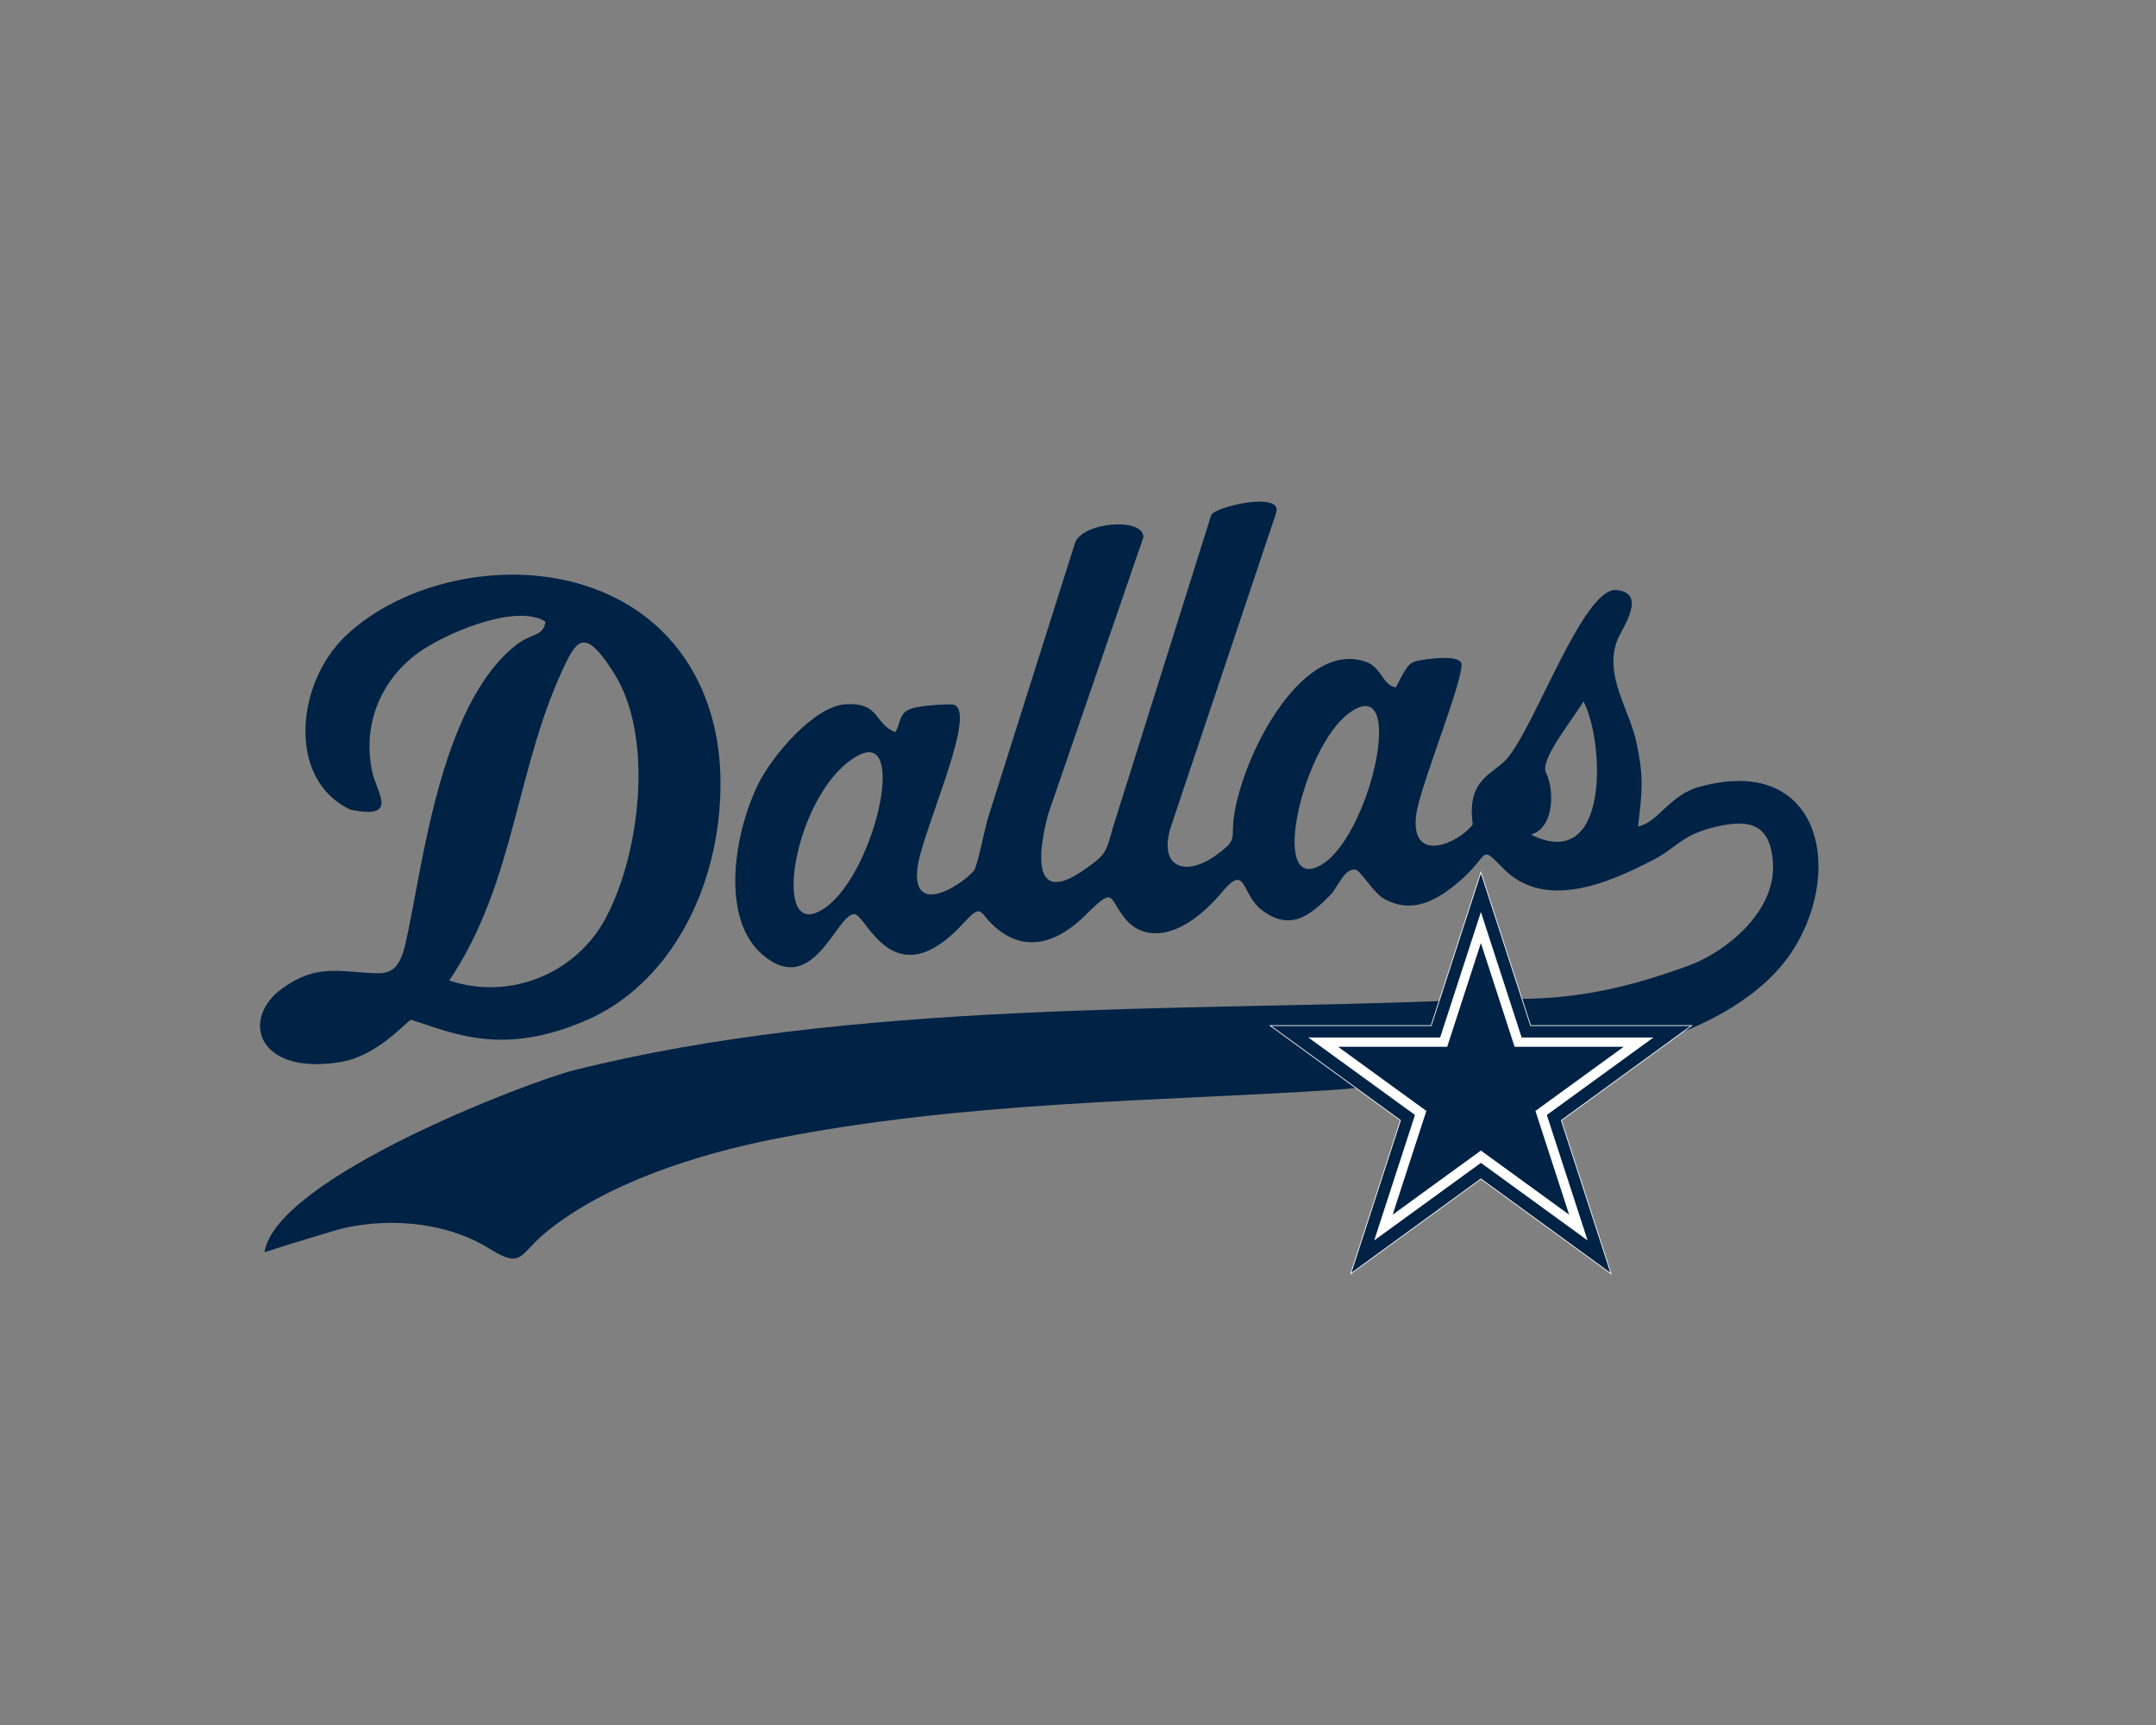
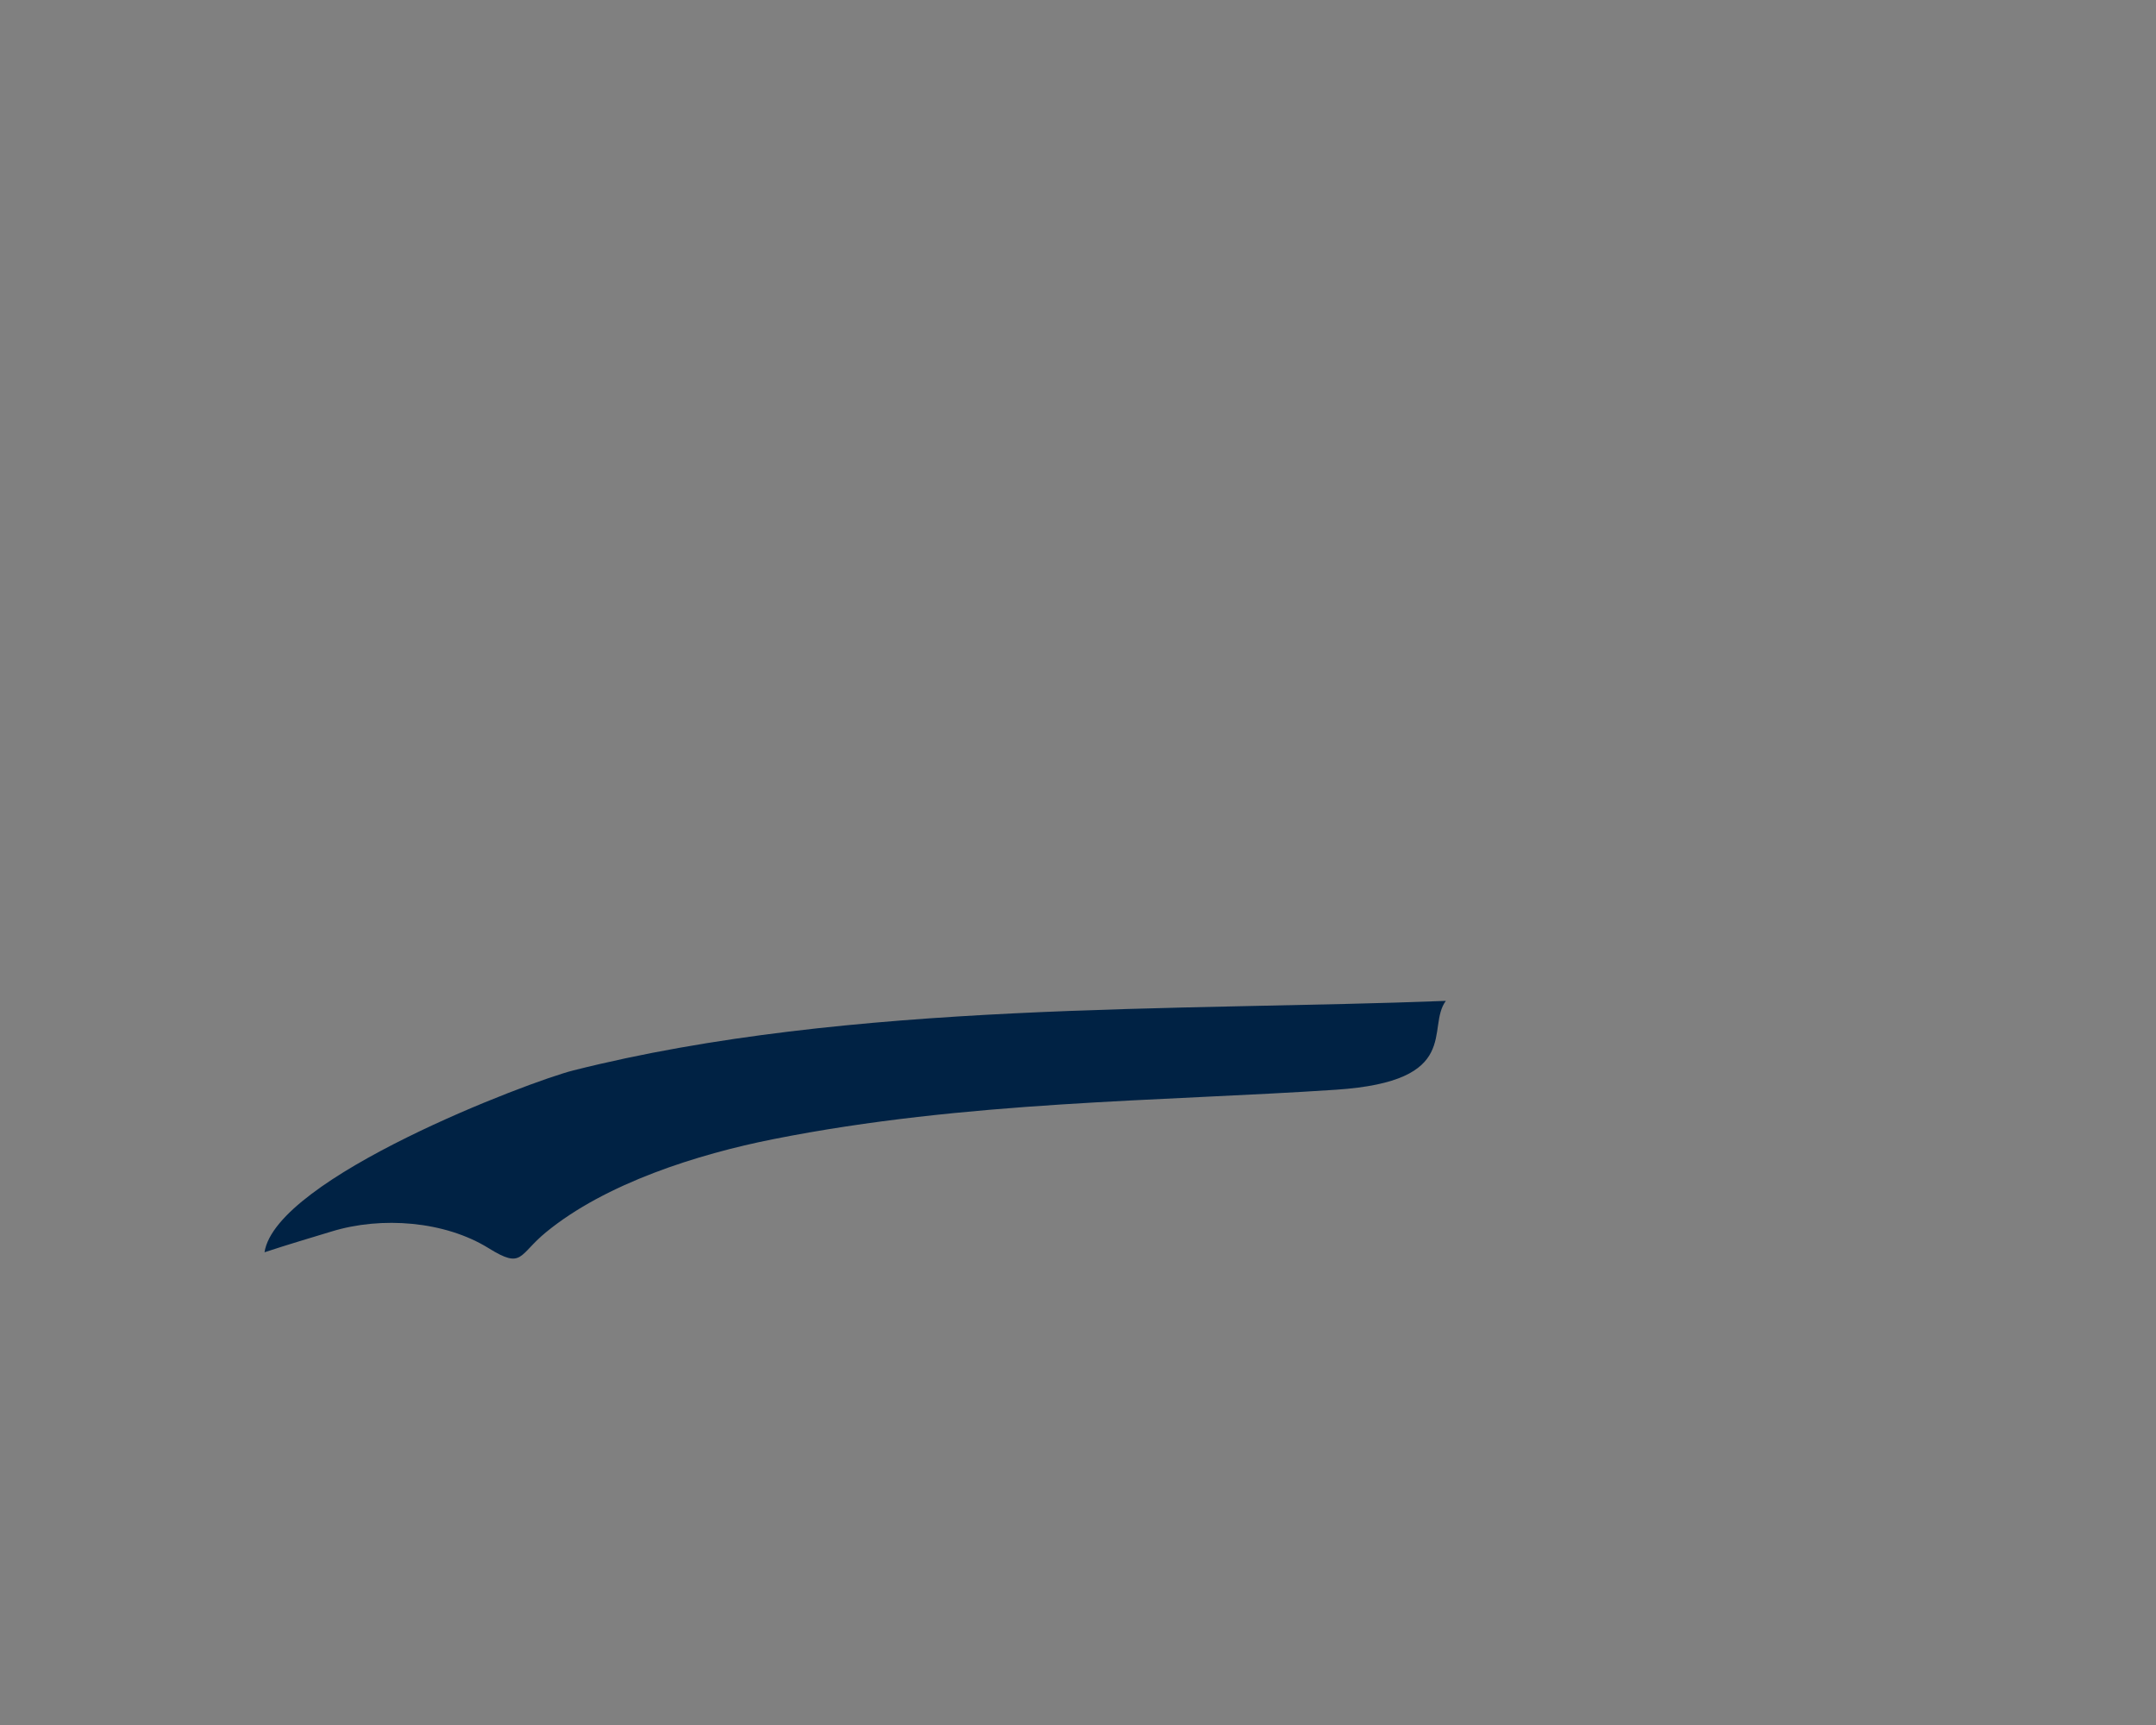
<svg xmlns="http://www.w3.org/2000/svg" xml:space="preserve" width="220mm" height="176mm" version="1.1" style="shape-rendering:geometricPrecision; text-rendering:geometricPrecision; image-rendering:optimizeQuality; fill-rule:evenodd; clip-rule:evenodd" viewBox="0 0 22000 17600">
  <rect x="0" y="0" width="22000" height="17600" fill="#808080" stroke="none" />
  <defs>
    <style type="text/css">
   
    .str0 {stroke:white;stroke-width:7.62;stroke-miterlimit:22.926}
    .fil0 {fill:#002244}
    .fil1 {fill:white}
   
  </style>
  </defs>
  <g id="Слой_x0020_1">
-     <path class="fil0" d="M8760.11 7706.25c536.18,-282.22 111.28,1404.87 -440.21,1609.62 -446.74,165.84 -179.23,-1283.56 440.21,-1609.62zm6861.9 808.89c249.48,-71.76 232.95,-479.67 155.48,-625.14 -72.02,-135.3 256.7,-528.1 380.73,-733.79 218.53,424.31 265.3,1759.84 -536.21,1358.93zm-1858.31 -1237.91c606.41,-449.9 217.24,1286.26 -297.38,1556.2 -513.35,269.27 -172.55,-1207.49 297.38,-1556.2zm-1811.53 1144.9l1069.59 -3188.17c76.92,-229.27 -636.19,-62.21 -663.06,23.21l-1002.21 3185.51c-74.1,266 -70.06,275.9 -302.67,437.49 -468.19,325.2 -492.29,-64.13 -359.53,-569.6l973.72 -2831.03c-6.19,-208.59 -632.61,-148.17 -698.99,61.59l-875.99 2767.76c-41.56,116.71 -116.28,532.62 -158.07,578.77 -140.81,155.55 -620.12,456.27 -575.17,-17.1 35.47,-373.84 660.57,-1681.16 347.33,-1683.51 -131.79,-1.04 -311.99,14.56 -396.99,39.69 -148.23,43.86 -111.33,150.89 -175.74,243.25 -219.96,-88.66 -150.48,-303.52 -503.3,-284.55 -324.12,17.44 -757.05,531.49 -896.67,819.43 -253.18,521.98 -376.76,1371.42 43.97,1733.93 525.37,452.68 759.04,-424.79 941.95,-411.97 121.65,8.55 399.77,871.67 1118.04,84.85 179.96,-197.14 156.28,-102.96 287.48,20.47 355.62,342.59 716.57,136.43 946.62,-91.61 315.67,-312.87 229.55,-180.35 416.48,41.22 193.58,229.47 579.41,210.14 1000.48,-302.77 230.35,-263.26 177.52,49.33 386.32,206.44 287.07,215.97 486.12,65.47 701.79,-157.24 77.07,-79.62 141.51,-278.44 259.24,-254.21 43.86,9.04 182.78,238.46 284.42,295.12 293.75,163.82 548.59,16.63 784.3,-189.16 301.16,-262.87 187.68,-369.71 434.57,-118.79 421.97,428.92 1064.11,154.73 1537.72,-92.1 234.14,-122.03 281.06,-252.56 635.95,-334.87 320.7,-74.36 554.96,-43.01 577.89,376.68 27.52,501.9 -494.93,907.32 -855.76,1039.45 -532,194.81 -1074.61,341.24 -1741.85,341.17l161.38 602.06c299.61,103.48 2052.27,-150.69 2652.02,-1118.55 510.32,-823.63 254.68,-1978.27 -958.48,-1649.29 -309.58,79.31 -431.56,369.28 -634.06,406.12 45.26,-390.65 56.89,-508.66 -16.95,-857.42 -72.46,-342.38 -337.4,-685.77 -191.62,-1052.01 41.02,-103.01 310.34,-472.34 -11.71,-501.95 -337.84,-33.48 -834.12,1402.43 -1121.32,1724.34 -144.26,161.69 -409.4,202.19 -345.23,667.51 -137.63,186.69 -639.89,415.67 -577.66,-96.07 36.09,-296.94 517.55,-1454.56 457.34,-1557.36 -46.32,-79.08 -353,-36.35 -444.87,-15.96 -94.96,21.09 -114.34,71.19 -219.81,269.86 -135.79,-19.17 -140.61,-202.5 -307.38,-260.9 -626.86,-219.55 -1221.15,874.49 -1337.71,1535.37 -49.1,278.43 47.08,263.15 -174.44,427.93 -332.3,247.19 -613.83,131.74 -471.36,-293.03z" />
    <path class="fil0" d="M14753.59 10211.84c-2696.36,105.94 -6077.68,-3.6 -8904.53,709.84 -450.11,113.59 -3031.92,1094.61 -3150.14,1855.18 268.64,-88.5 450.73,-140.34 684.58,-212.21 510.99,-157.01 1156.37,-106.33 1602.52,170.42 350.02,217.14 302.01,69.59 586.52,-163.58 608.46,-498.67 1544.9,-795.19 2319.43,-949.01 1965.06,-390.26 3945.3,-384.56 5740.84,-504.15 1298.09,-86.46 915.63,-630.9 1120.78,-906.49z" />
-     <path class="fil0" d="M4584.2 10004.18c686.5,-1022.61 674.22,-2194.63 1200.35,-3263.05 126.09,-255.95 224.73,-277.94 483.66,131.88 403.57,638.72 268.1,1827.02 -86.77,2492.99 -302.38,567.43 -974.84,844.96 -1597.24,638.18zm2768.12 -2005.94c2.13,-939.36 -465.91,-1733.87 -1388.57,-2025.84 -843.78,-266.96 -1871.32,-26.19 -2441.38,519.99 -502.78,481.71 -597.3,1467.09 56.25,1769.08 502.91,103.95 261.13,-178.56 217.5,-394.14 -106.28,-525.3 130.37,-955.95 461.45,-1199.72 273.86,-201.65 1004.61,-516.7 1308.49,-325.57 -20.16,153.3 -145.56,118.61 -297.51,237.4 -793.4,620.46 -960.32,2315.03 -1131.86,3052.93 -60.5,260.2 -153.95,303.16 -304.74,297.3 -383.89,-14.92 -602.14,-95.45 -949.91,153.98 -437.44,313.75 -252.69,897.41 601.05,750.36 374.74,-64.54 667.61,-415.89 712.3,-429.62 455.27,147.34 944.71,371.14 1790.67,3.97 837.24,-363.37 1363.8,-1333.07 1366.26,-2410.12z" />
-     <path class="fil1" d="M15111.26 11898.82l-1150.53 835.92 439.47 -1352.55c-383.52,-278.63 -767.03,-557.27 -1150.54,-835.91l1422.14 0 439.46 -1352.53 439.47 1352.53 1422.14 0 -1150.53 835.91 439.46 1352.55 -1150.54 -835.92z" />
-     <path class="fil0" d="M15111.26 11739.01l-900.51 654.27 343.97 -1058.62c-300.17,-218.09 -600.34,-436.18 -900.51,-654.26l1113.09 0 343.96 -1058.61 343.97 1058.61 1113.09 0 -900.51 654.26 343.97 1058.62 -900.52 -654.27z" />
-     <path class="fil0 str0" d="M15111.26 11859.86l-1081.14 785.5 412.97 -1270.97c-360.39,-261.83 -720.77,-523.67 -1081.15,-785.5l1336.37 0 412.95 -1270.95 412.97 1270.95 1336.36 0 -1081.14 785.5 412.96 1270.97 -1081.15 -785.5zm0 168.86l-1328.39 966.92 507.41 -1564.51c-442.81,-322.3 -885.6,-644.61 -1328.4,-966.9l1641.99 0 507.39 -1564.5 507.41 1564.5 1641.98 0 -1328.39 966.9 507.4 1564.51 -1328.4 -966.92z" />
  </g>
</svg>